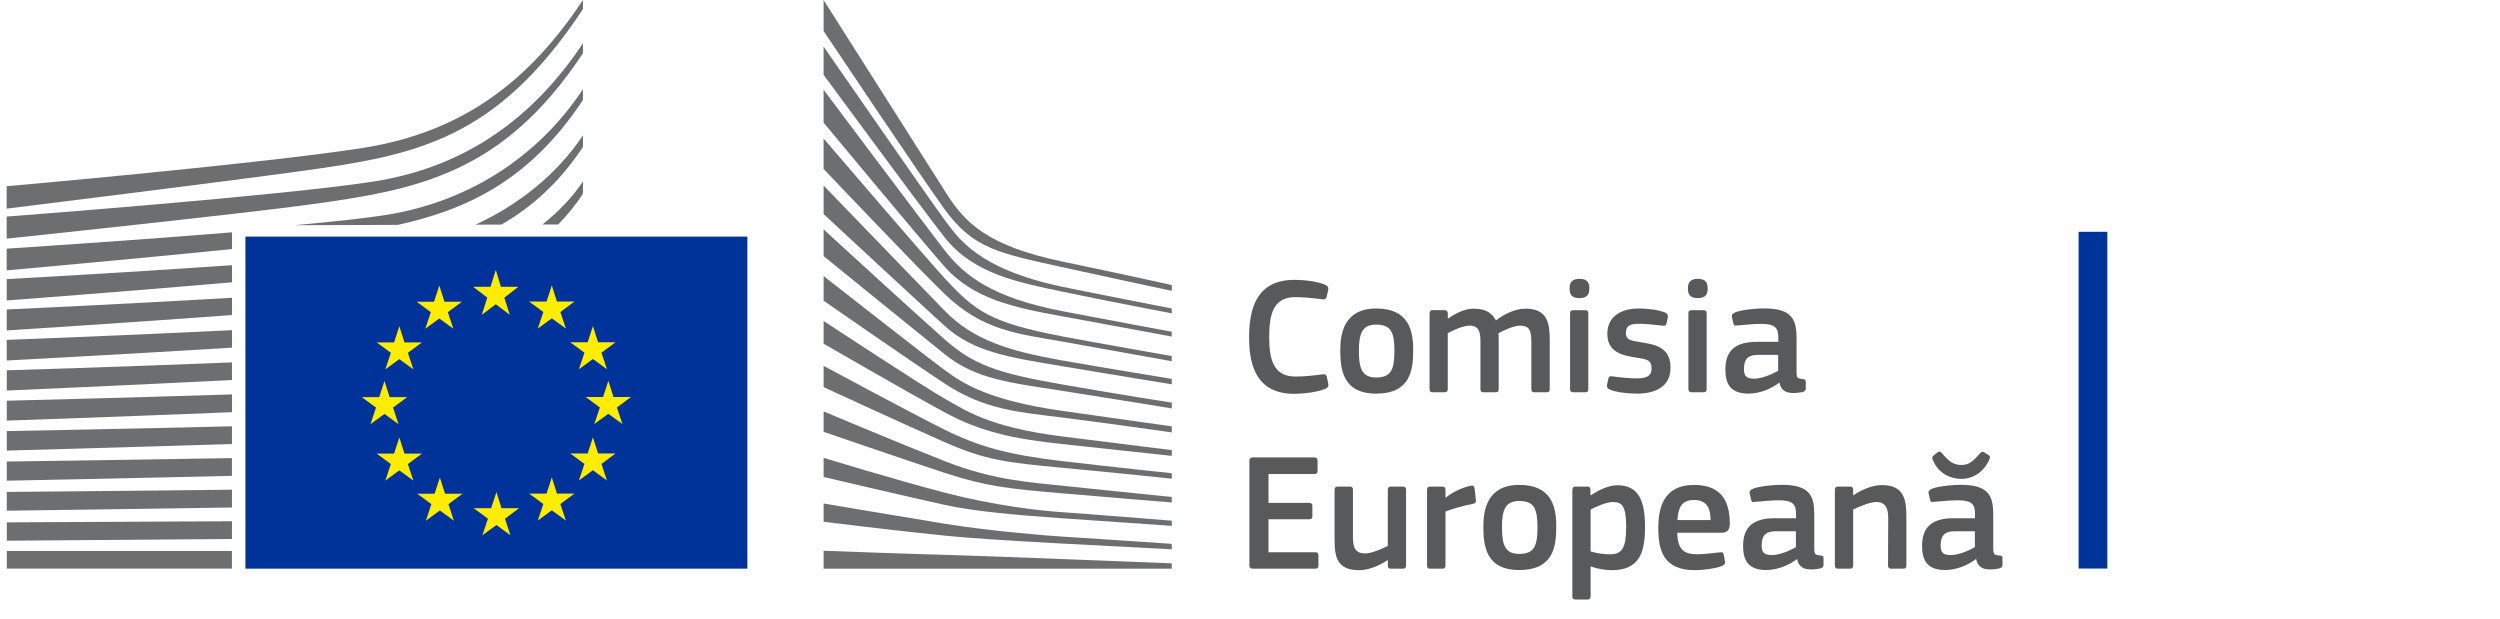
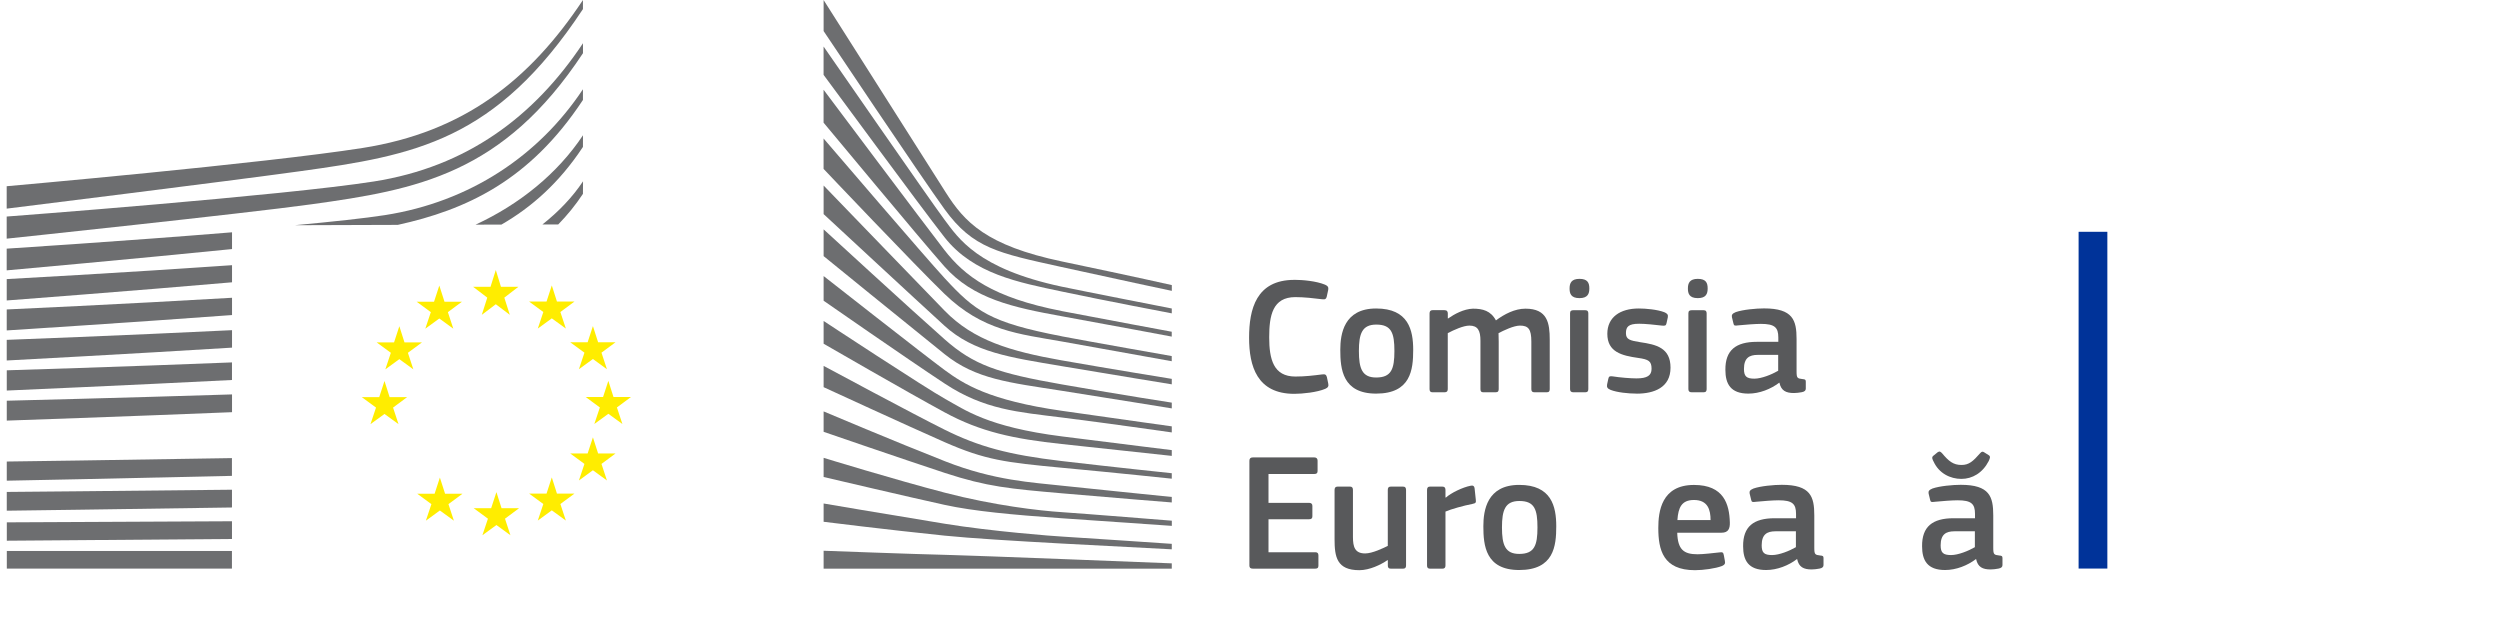
<svg xmlns="http://www.w3.org/2000/svg" width="291" height="72" viewBox="0 0 291 72" fill="none">
-   <path d="M86.993 27.541H86.937H28.567V66.191H86.937H86.993V27.541Z" fill="#003399" />
  <path d="M58.309 33.381H60.344L58.703 34.645L59.342 36.647L57.711 35.413L56.08 36.647L56.719 34.645L55.068 33.381H57.097L57.711 31.429L58.309 33.381Z" fill="#FFED00" />
  <path d="M58.381 59.157H60.416L58.78 60.376L59.414 62.302L57.783 61.114L56.152 62.302L56.796 60.376L55.139 59.157H57.169L57.783 57.282L58.381 59.157Z" fill="#FFED00" />
  <path d="M64.828 57.453H66.868L65.227 58.667L65.866 60.593L64.23 59.405L62.599 60.593L63.243 58.667L61.587 57.453H63.617L64.23 55.572L64.828 57.453Z" fill="#FFED00" />
  <path d="M64.828 35.1H66.868L65.227 36.319L65.866 38.245L64.23 37.057L62.599 38.245L63.243 36.319L61.587 35.1H63.617L64.23 33.224L64.828 35.1Z" fill="#FFED00" />
  <path d="M69.619 39.838H71.649L70.013 41.051L70.647 42.978L69.016 41.789L67.385 42.978L68.029 41.051L66.372 39.838H68.402L69.016 37.957L69.619 39.838Z" fill="#FFED00" />
  <path d="M69.619 52.782H71.649L70.013 54L70.647 55.926L69.016 54.738L67.385 55.926L68.029 54L66.372 52.782H68.402L69.016 50.906L69.619 52.782Z" fill="#FFED00" />
  <path d="M71.409 46.209H73.449L71.808 47.427L72.447 49.353L70.811 48.165L69.18 49.353L69.824 47.427L68.167 46.209H70.197L70.811 44.333L71.409 46.209Z" fill="#FFED00" />
  <path d="M51.739 35.12H53.769L52.133 36.334L52.767 38.26L51.136 37.072L49.505 38.26L50.149 36.334L48.497 35.12H50.522L51.136 33.239L51.739 35.12Z" fill="#FFED00" />
  <path d="M47.081 39.853H49.121L47.48 41.066L48.114 42.993L46.483 41.804L44.852 42.993L45.496 41.066L43.84 39.853H45.869L46.483 37.972L47.081 39.853Z" fill="#FFED00" />
  <path d="M45.353 46.229H47.388L45.752 47.442L46.386 49.369L44.755 48.185L43.124 49.369L43.768 47.442L42.116 46.229H44.141L44.755 44.348L45.353 46.229Z" fill="#FFED00" />
-   <path d="M47.081 52.797H49.121L47.48 54.015L48.114 55.942L46.483 54.753L44.852 55.942L45.496 54.015L43.84 52.797H45.869L46.483 50.921L47.081 52.797Z" fill="#FFED00" />
  <path d="M51.806 57.468H53.835L52.199 58.682L52.833 60.608L51.202 59.42L49.571 60.608L50.215 58.682L48.564 57.468H50.589L51.202 55.588L51.806 57.468Z" fill="#FFED00" />
  <path d="M95.869 0.005C95.869 0.005 107.869 18.91 110.068 22.374C112.262 25.837 114.772 28.583 123.653 30.443C132.535 32.304 136.4 33.184 136.4 33.184V33.856C136.4 33.856 130.755 32.668 123.495 31.065C116.234 29.462 113.264 28.921 109.956 24.366C107.2 20.574 95.869 3.615 95.869 3.615V0V0.005Z" fill="#6D6E70" />
  <path d="M95.869 21.595C95.869 21.595 106.796 32.916 109.956 36.167C113.31 39.615 117.6 40.889 123.551 41.941C129.232 42.942 136.395 44.1 136.395 44.1V44.737C136.395 44.737 129.666 43.645 123.551 42.614C117.553 41.597 113.356 41.031 109.92 37.901C106.842 35.1 95.869 24.922 95.869 24.922V21.59V21.595Z" fill="#6D6E70" />
  <path d="M95.869 26.697C95.869 26.697 106.259 36.238 109.956 39.499C113.356 42.497 116.112 43.433 123.587 44.742C131.062 46.052 136.395 46.866 136.395 46.866V47.538C136.395 47.538 129.63 46.441 123.551 45.48C117.472 44.525 113.596 44.146 109.956 41.228C105.758 37.861 95.869 29.811 95.869 29.811V26.692V26.697Z" fill="#6D6E70" />
  <path d="M95.869 32.132C95.869 32.132 107.737 41.446 109.956 43.074C112.175 44.702 115.109 46.603 123.623 47.821C132.064 49.03 136.395 49.627 136.395 49.627V50.334C136.395 50.334 128.741 49.237 123.623 48.6C118.505 47.963 114.583 47.69 109.991 44.666C105.523 41.724 95.869 35.004 95.869 35.004V32.132Z" fill="#6D6E70" />
-   <path d="M95.869 37.36C95.869 37.36 107.772 45.197 110.027 46.441C112.282 47.68 114.931 49.702 123.623 50.799C132.315 51.897 136.395 52.392 136.395 52.392V53.065C136.395 53.065 129.206 52.286 123.587 51.684C117.973 51.083 114.143 50.269 109.956 47.998C105.768 45.733 95.869 40.01 95.869 40.01V37.36Z" fill="#6D6E70" />
+   <path d="M95.869 37.36C95.869 37.36 107.772 45.197 110.027 46.441C112.282 47.68 114.931 49.702 123.623 50.799C132.315 51.897 136.395 52.392 136.395 52.392V53.065C136.395 53.065 129.206 52.286 123.587 51.684C117.973 51.083 114.143 50.269 109.956 47.998C105.768 45.733 95.869 40.01 95.869 40.01Z" fill="#6D6E70" />
  <path d="M95.869 42.588C95.869 42.588 106.392 48.251 109.956 50.016C113.928 51.988 117.364 52.933 123.587 53.666C129.697 54.384 136.395 55.082 136.395 55.082V55.719C136.395 55.719 130.203 55.062 123.587 54.445C117.027 53.828 114.69 53.545 109.956 51.467C105.722 49.606 95.869 45.066 95.869 45.066V42.583V42.588Z" fill="#6D6E70" />
  <path d="M95.869 47.887C95.869 47.887 104.183 51.406 110.027 53.702C115.774 55.957 120.166 56.149 123.658 56.538C125.197 56.71 136.395 57.848 136.395 57.848V58.485C136.395 58.485 129.707 57.954 123.623 57.423C117.538 56.892 114.915 56.665 109.991 55.052C105.006 53.413 95.869 50.264 95.869 50.264V47.892V47.887Z" fill="#6D6E70" />
  <path d="M95.869 53.292C95.869 53.292 104.265 55.866 109.991 57.352C115.718 58.839 120.974 59.446 123.623 59.617C126.271 59.794 136.4 60.608 136.4 60.608V61.21C136.4 61.21 130.638 60.821 123.587 60.325C117.886 59.926 113.31 59.501 109.956 58.768C106.244 57.959 95.869 55.522 95.869 55.522V53.292Z" fill="#6D6E70" />
  <path d="M95.869 58.606C95.869 58.606 102.736 59.779 109.991 60.967C115.432 61.857 122.799 62.419 123.587 62.454C124.374 62.489 136.395 63.303 136.395 63.303V63.941C136.395 63.941 128.7 63.546 123.587 63.268C118.259 62.975 112.962 62.656 109.956 62.348C103.217 61.655 95.869 60.735 95.869 60.735V58.606Z" fill="#6D6E70" />
  <path d="M95.869 64.107C95.869 64.107 106.699 64.512 109.991 64.583C113.284 64.653 136.395 65.574 136.395 65.574V66.196H95.869V64.107Z" fill="#6D6E70" />
  <path d="M123.582 33.366C113.78 31.277 111.561 27.733 109.915 25.539C108.268 23.339 95.864 5.415 95.864 5.415V8.712C96.355 9.344 106.97 23.835 109.95 27.627C113.31 31.899 118.571 32.87 123.582 33.932C128.587 34.994 136.395 36.475 136.395 36.475V35.909C136.395 35.909 126.118 33.902 123.582 33.366Z" fill="#6D6E70" />
  <path d="M123.582 36.202C115.534 34.645 112.277 32.127 109.915 29.083C107.552 26.034 95.864 10.446 95.864 10.446V14.279C96.355 14.85 107.046 27.753 109.915 30.999C113.259 34.786 117.927 35.783 123.582 36.809C129.237 37.835 136.39 39.18 136.39 39.18V38.614C136.39 38.614 128.224 37.102 123.582 36.207V36.202Z" fill="#6D6E70" />
  <path d="M123.582 39.14C115.212 37.532 113.494 36.212 109.95 32.375C107.721 29.963 96.345 16.68 95.864 16.119V19.659C95.864 19.659 106.494 30.873 109.915 34.185C114.399 38.533 118.607 38.862 123.582 39.747C128.557 40.632 136.39 42.047 136.39 42.047V41.446C136.39 41.446 126.931 39.787 123.582 39.145V39.14Z" fill="#6D6E70" />
  <path d="M0.783 27.779C0.783 27.779 28.495 24.856 36.257 23.779C48.528 22.08 58.57 20.27 67.86 6.189C67.86 6.189 67.871 5.39 67.86 5.031C62.17 13.591 54.321 19.431 43.512 21.125C32.954 22.783 0.778 25.205 0.778 25.205V27.779H0.783Z" fill="#6D6E70" />
  <path d="M0.778 24.285C0.778 24.285 26.46 21.105 34.922 19.931C48.308 18.081 57.721 16.417 67.855 1.057C67.855 1.057 67.86 0.394 67.855 0.005C61.648 9.344 53.984 15.376 42.193 17.226C30.674 19.037 0.778 21.676 0.778 21.676V24.29V24.285Z" fill="#6D6E70" />
  <path d="M26.997 64.133H0.793V66.185H26.997V64.133Z" fill="#6D6E70" />
  <path d="M67.855 22.571C67.855 22.571 67.871 21.362 67.865 21.105C66.633 22.96 65.012 24.644 63.141 26.125H64.977C66.009 25.074 66.976 23.895 67.85 22.571H67.855Z" fill="#6D6E70" />
  <path d="M67.855 17.11C67.855 17.11 67.865 16.038 67.86 15.745C64.89 20.215 60.467 23.784 55.354 26.151L58.371 26.14C61.858 24.133 65.099 21.282 67.85 17.11H67.855Z" fill="#6D6E70" />
  <path d="M67.855 11.649C67.855 11.649 67.865 10.714 67.855 10.39C62.686 18.172 54.648 23.496 44.821 25.038C42.495 25.402 38.706 25.807 34.304 26.216L46.304 26.176C54.224 24.431 61.638 21.059 67.845 11.649H67.855Z" fill="#6D6E70" />
  <path d="M27.002 60.674C13.632 60.745 0.793 60.801 0.793 60.801V62.939C0.793 62.939 14.24 62.843 27.002 62.737V60.674Z" fill="#6D6E70" />
  <path d="M27.002 57.003C13.724 57.15 0.788 57.261 0.788 57.261V59.446C0.788 59.446 14.373 59.269 27.002 59.071V57.003Z" fill="#6D6E70" />
  <path d="M26.997 53.322C13.816 53.55 0.788 53.722 0.788 53.722V55.952C0.788 55.952 14.516 55.684 26.997 55.391V53.322Z" fill="#6D6E70" />
-   <path d="M27.002 49.621C13.918 49.94 0.788 50.178 0.788 50.178V52.448C0.788 52.448 14.675 52.074 27.002 51.684V49.616V49.621Z" fill="#6D6E70" />
  <path d="M27.008 45.91C14.021 46.32 0.788 46.643 0.788 46.643V48.959C0.788 48.959 14.844 48.474 27.008 47.978V45.915V45.91Z" fill="#6D6E70" />
  <path d="M27.002 42.184C14.118 42.7 0.788 43.104 0.788 43.104V45.46C0.788 45.46 15.018 44.843 27.002 44.231V42.179V42.184Z" fill="#6D6E70" />
  <path d="M27.008 38.432C14.22 39.059 0.783 39.559 0.783 39.559V41.961C0.783 41.961 15.202 41.198 27.008 40.465V38.432Z" fill="#6D6E70" />
  <path d="M27.008 34.66C14.317 35.408 0.783 36.02 0.783 36.02V38.462C0.783 38.462 15.396 37.532 27.008 36.672V34.66Z" fill="#6D6E70" />
  <path d="M27.008 30.868C14.404 31.748 0.783 32.486 0.783 32.486V34.974C0.783 34.974 15.59 33.851 27.008 32.86V30.873V30.868Z" fill="#6D6E70" />
  <path d="M27.008 27.04C14.481 28.067 0.778 28.942 0.778 28.942V31.47C0.778 31.47 15.784 30.125 27.008 28.992V27.04Z" fill="#6D6E70" />
  <path d="M245.296 66.18V26.981H241.949V66.18H245.296Z" fill="#003399" />
  <path d="M150.666 32.572C151.621 32.572 153.202 32.71 154.234 33.136C154.547 33.275 154.665 33.429 154.604 33.742L154.429 34.543C154.367 34.779 154.275 34.877 153.921 34.836C152.966 34.717 151.796 34.584 150.779 34.584C148.125 34.584 147.735 36.73 147.735 39.266C147.735 41.801 148.223 43.829 150.779 43.829C151.909 43.829 152.868 43.711 153.921 43.578C154.29 43.537 154.367 43.634 154.45 43.891L154.604 44.63C154.681 44.943 154.583 45.118 154.27 45.256C153.315 45.667 151.616 45.842 150.661 45.842C146.313 45.842 145.394 42.623 145.394 39.307C145.394 35.99 146.216 32.577 150.661 32.577L150.666 32.572Z" fill="#58595B" />
  <path d="M160.183 45.816C156.262 45.816 156.01 42.951 156.01 40.724C156.01 38.891 156.421 35.908 160.183 35.908C163.946 35.908 164.496 38.424 164.496 40.724C164.496 43.023 164.223 45.816 160.183 45.816ZM160.204 37.782C158.546 37.782 158.176 38.834 158.176 40.862C158.176 42.89 158.546 43.942 160.183 43.942C161.96 43.942 162.309 42.946 162.309 40.862C162.309 38.778 161.975 37.782 160.204 37.782Z" fill="#58595B" />
  <path d="M180.024 45.662H178.618C178.346 45.662 178.248 45.544 178.248 45.292V39.753C178.248 38.311 177.899 37.9 176.924 37.9C176.2 37.9 175.03 38.465 174.429 38.778C174.429 38.973 174.449 39.322 174.449 39.774V45.292C174.449 45.528 174.372 45.662 174.08 45.662H172.658C172.406 45.662 172.324 45.544 172.324 45.292V39.656C172.324 38.465 172.011 37.9 171.036 37.9C170.353 37.9 169.26 38.388 168.52 38.778V45.292C168.52 45.528 168.423 45.662 168.151 45.662H166.749C166.498 45.662 166.4 45.544 166.4 45.292V36.494C166.4 36.242 166.498 36.103 166.749 36.103H168.135C168.428 36.103 168.526 36.258 168.526 36.494V37.058L168.546 37.079C169.306 36.55 170.379 35.965 171.452 35.929C172.581 35.929 173.52 36.165 174.126 37.294C175.101 36.571 176.313 35.929 177.56 35.929C180.132 35.929 180.389 37.608 180.389 39.558V45.292C180.389 45.528 180.312 45.662 180.04 45.662H180.024Z" fill="#58595B" />
  <path d="M183.849 34.702C182.832 34.702 182.699 34.138 182.699 33.573C182.699 32.947 182.914 32.459 183.849 32.459C184.783 32.459 184.999 32.906 184.999 33.573C184.999 34.179 184.824 34.702 183.849 34.702ZM184.88 45.292C184.88 45.508 184.803 45.662 184.531 45.662H183.145C182.873 45.662 182.755 45.544 182.755 45.292V36.478C182.755 36.206 182.873 36.109 183.145 36.109H184.531C184.803 36.109 184.88 36.263 184.88 36.478V45.292Z" fill="#58595B" />
  <path d="M190.502 45.816C189.526 45.816 188.217 45.677 187.478 45.385C187.088 45.231 187.011 45.051 187.067 44.743L187.206 44.101C187.262 43.788 187.401 43.768 187.714 43.809C188.571 43.947 189.819 44.045 190.486 44.045C191.734 44.045 192.242 43.711 192.242 42.931C192.242 42.032 191.908 41.837 190.681 41.663C188.772 41.391 187.093 40.98 187.093 38.855C187.093 36.925 188.576 35.908 190.758 35.908C191.559 35.908 192.904 36.026 193.725 36.34C194.059 36.478 194.192 36.632 194.136 36.925L193.982 37.628C193.925 37.9 193.807 37.941 193.453 37.9C192.616 37.803 191.523 37.684 190.799 37.684C189.552 37.684 189.259 38.034 189.259 38.778C189.259 39.522 189.726 39.635 190.917 39.83C192.77 40.102 194.449 40.472 194.449 42.797C194.449 45.123 192.519 45.821 190.512 45.821L190.502 45.816Z" fill="#58595B" />
  <path d="M197.622 34.702C196.605 34.702 196.472 34.138 196.472 33.573C196.472 32.947 196.687 32.459 197.622 32.459C198.556 32.459 198.772 32.906 198.772 33.573C198.772 34.179 198.597 34.702 197.622 34.702ZM198.653 45.292C198.653 45.508 198.576 45.662 198.304 45.662H196.918C196.646 45.662 196.528 45.544 196.528 45.292V36.478C196.528 36.206 196.646 36.109 196.918 36.109H198.304C198.576 36.109 198.653 36.263 198.653 36.478V45.292Z" fill="#58595B" />
  <path d="M207.098 44.548C206.123 45.287 204.814 45.816 203.51 45.816C201.441 45.816 200.835 44.687 200.835 43.049C200.815 40.764 202.047 39.789 204.501 39.789H206.996V39.281C206.996 38.111 206.569 37.7 204.968 37.7C204.326 37.7 203.094 37.797 202.314 37.874C201.924 37.931 201.826 37.916 201.77 37.638L201.595 36.914C201.554 36.663 201.616 36.504 202.042 36.329C202.879 36.037 204.424 35.898 205.337 35.898C208.71 35.898 209.121 37.284 209.121 39.466V43.229C209.121 44.029 209.218 44.05 209.824 44.127C210.117 44.148 210.194 44.204 210.194 44.419V45.241C210.194 45.456 210.055 45.59 209.727 45.651C209.413 45.708 209.1 45.749 208.808 45.749C207.889 45.749 207.324 45.477 207.129 44.558L207.088 44.538L207.098 44.548ZM206.98 41.309H204.598C203.623 41.309 202.997 41.658 202.997 42.946C202.997 43.803 203.289 44.076 204.208 44.076C205.045 44.076 206.236 43.588 206.98 43.157V41.304V41.309Z" fill="#58595B" />
  <path d="M145.43 53.634C145.43 53.382 145.548 53.244 145.82 53.244H152.997C153.233 53.244 153.366 53.382 153.366 53.613V54.825C153.366 55.061 153.269 55.174 152.976 55.174H147.653V58.531H152.37C152.622 58.531 152.761 58.649 152.761 58.88V60.092C152.761 60.328 152.663 60.441 152.37 60.441H147.653V64.281H153.115C153.351 64.281 153.464 64.399 153.464 64.65V65.841C153.464 66.093 153.366 66.19 153.094 66.19H145.82C145.548 66.19 145.43 66.072 145.43 65.841V53.629V53.634Z" fill="#58595B" />
  <path d="M163.3 66.196H161.914C161.621 66.196 161.544 66.057 161.544 65.826V65.221L161.503 65.2C160.743 65.729 159.414 66.37 158.228 66.37C155.594 66.37 155.343 64.81 155.343 62.762V57.028C155.343 56.791 155.44 56.638 155.712 56.638H157.134C157.386 56.638 157.483 56.776 157.483 57.028V62.51C157.483 63.681 157.72 64.42 158.905 64.42C159.742 64.42 161.031 63.793 161.539 63.542V57.028C161.539 56.791 161.616 56.638 161.908 56.638H163.294C163.566 56.638 163.664 56.776 163.664 57.028V65.826C163.664 66.078 163.566 66.196 163.294 66.196H163.3Z" fill="#58595B" />
  <path d="M168.253 65.826C168.253 66.062 168.156 66.196 167.884 66.196H166.477C166.205 66.196 166.107 66.078 166.107 65.826V57.028C166.107 56.776 166.205 56.637 166.477 56.637H167.863C168.156 56.637 168.253 56.791 168.253 57.028V57.885L168.294 57.926C168.879 57.382 170.265 56.714 171.179 56.54C171.431 56.483 171.61 56.54 171.646 56.873L171.785 58.183C171.805 58.455 171.826 58.573 171.415 58.65C170.322 58.865 168.936 59.255 168.253 59.548V65.826Z" fill="#58595B" />
  <path d="M176.836 66.35C172.914 66.35 172.663 63.485 172.663 61.257C172.663 59.425 173.073 56.442 176.836 56.442C180.599 56.442 181.148 58.957 181.148 61.257C181.148 63.557 180.876 66.35 176.836 66.35ZM176.857 58.316C175.199 58.316 174.829 59.368 174.829 61.396C174.829 63.423 175.199 64.476 176.836 64.476C178.612 64.476 178.961 63.48 178.961 61.396C178.961 59.312 178.628 58.316 176.857 58.316Z" fill="#58595B" />
-   <path d="M187.606 66.37C186.965 66.37 186.066 66.252 185.168 65.939L185.147 65.959V69.394C185.147 69.609 185.091 69.784 184.778 69.784H183.392C183.079 69.784 183.022 69.645 183.022 69.394V57.027C183.022 56.776 183.12 56.637 183.392 56.637H184.778C185.05 56.637 185.127 56.791 185.127 57.027V57.612L185.183 57.654C185.887 57.166 187.134 56.483 188.263 56.483C190.82 56.483 191.482 58.413 191.482 61.36C191.482 64.537 190.681 66.37 187.601 66.37H187.606ZM187.76 58.434C186.96 58.434 185.733 58.998 185.147 59.312V64.188C186.025 64.44 186.729 64.522 187.391 64.522C188.797 64.522 189.285 63.798 189.285 61.344C189.285 58.891 188.797 58.439 187.765 58.439L187.76 58.434Z" fill="#58595B" />
  <path d="M195.23 62.002C195.286 63.973 195.989 64.517 197.591 64.517C198.294 64.517 199.388 64.378 200.127 64.301C200.476 64.26 200.594 64.26 200.656 64.635L200.774 65.277C200.83 65.569 200.794 65.723 200.44 65.882C199.68 66.175 198.258 66.37 197.298 66.37C193.571 66.37 193.027 63.993 193.027 61.458C193.027 59.563 193.376 56.447 197.18 56.447C200.671 56.447 201.297 58.711 201.354 60.816C201.374 61.519 201.179 62.007 200.399 62.007H195.23V62.002ZM195.25 60.539H199.11C199.11 59.348 198.797 58.198 197.18 58.198C195.738 58.198 195.348 59.076 195.25 60.539Z" fill="#58595B" />
  <path d="M209.161 65.082C208.186 65.821 206.877 66.35 205.573 66.35C203.504 66.35 202.899 65.22 202.899 63.583C202.878 61.298 204.11 60.323 206.564 60.323H209.059V59.815C209.059 58.644 208.628 58.234 207.031 58.234C206.389 58.234 205.157 58.331 204.377 58.408C203.987 58.465 203.889 58.449 203.833 58.172L203.658 57.448C203.617 57.197 203.679 57.038 204.105 56.863C204.942 56.571 206.487 56.432 207.401 56.432C210.773 56.432 211.184 57.818 211.184 60V63.762C211.184 64.563 211.282 64.584 211.887 64.661C212.18 64.681 212.257 64.738 212.257 64.953V65.775C212.257 65.99 212.118 66.124 211.79 66.185C211.477 66.242 211.163 66.283 210.871 66.283C209.952 66.283 209.387 66.011 209.192 65.092L209.151 65.071L209.161 65.082ZM209.043 61.843H206.661C205.686 61.843 205.06 62.192 205.06 63.48C205.06 64.337 205.352 64.609 206.271 64.609C207.108 64.609 208.299 64.122 209.043 63.691V61.837V61.843Z" fill="#58595B" />
-   <path d="M221.543 66.195H220.137C219.885 66.195 219.767 66.077 219.767 65.826L219.788 60.343C219.788 59.193 219.516 58.434 218.381 58.434C217.601 58.434 216.235 59.06 215.707 59.311V65.826C215.707 66.062 215.609 66.195 215.337 66.195H213.951C213.679 66.195 213.581 66.077 213.581 65.826V57.027C213.581 56.775 213.679 56.637 213.951 56.637H215.337C215.609 56.637 215.707 56.775 215.707 57.027V57.612C215.707 57.612 215.748 57.633 215.763 57.633C216.487 57.124 217.852 56.462 219.038 56.462C221.672 56.462 221.903 58.197 221.903 60.169V65.826C221.903 66.062 221.826 66.195 221.533 66.195H221.543Z" fill="#58595B" />
  <path d="M229.993 65.082C229.017 65.821 227.708 66.35 226.405 66.35C224.336 66.35 223.73 65.22 223.73 63.583C223.71 61.298 224.942 60.323 227.395 60.323H229.89V59.815C229.89 58.644 229.459 58.234 227.862 58.234C227.221 58.234 225.989 58.331 225.208 58.408C224.818 58.465 224.721 58.449 224.664 58.172L224.49 57.448C224.449 57.197 224.51 57.038 224.936 56.863C225.773 56.571 227.318 56.432 228.232 56.432C231.605 56.432 232.015 57.818 232.015 60V63.762C232.015 64.563 232.113 64.584 232.719 64.661C233.011 64.681 233.088 64.738 233.088 64.953V65.775C233.088 65.99 232.95 66.124 232.621 66.185C232.308 66.242 231.995 66.283 231.702 66.283C230.783 66.283 230.219 66.011 230.024 65.092L229.983 65.071L229.993 65.082ZM225.06 53.711C224.962 53.516 224.808 53.244 225.019 53.069L225.547 52.638C225.783 52.484 225.881 52.582 226.055 52.756C226.836 53.691 227.365 54.122 228.319 54.122C229.197 54.122 229.664 53.691 230.486 52.756C230.66 52.561 230.778 52.52 230.973 52.659L231.502 52.992C231.754 53.147 231.579 53.439 231.482 53.675C230.778 55.041 229.587 55.744 228.304 55.744C227.021 55.744 225.691 55.102 225.065 53.716L225.06 53.711ZM229.875 61.843H227.493C226.517 61.843 225.891 62.192 225.891 63.48C225.891 64.337 226.184 64.609 227.103 64.609C227.939 64.609 229.13 64.122 229.875 63.691V61.837V61.843Z" fill="#58595B" />
</svg>